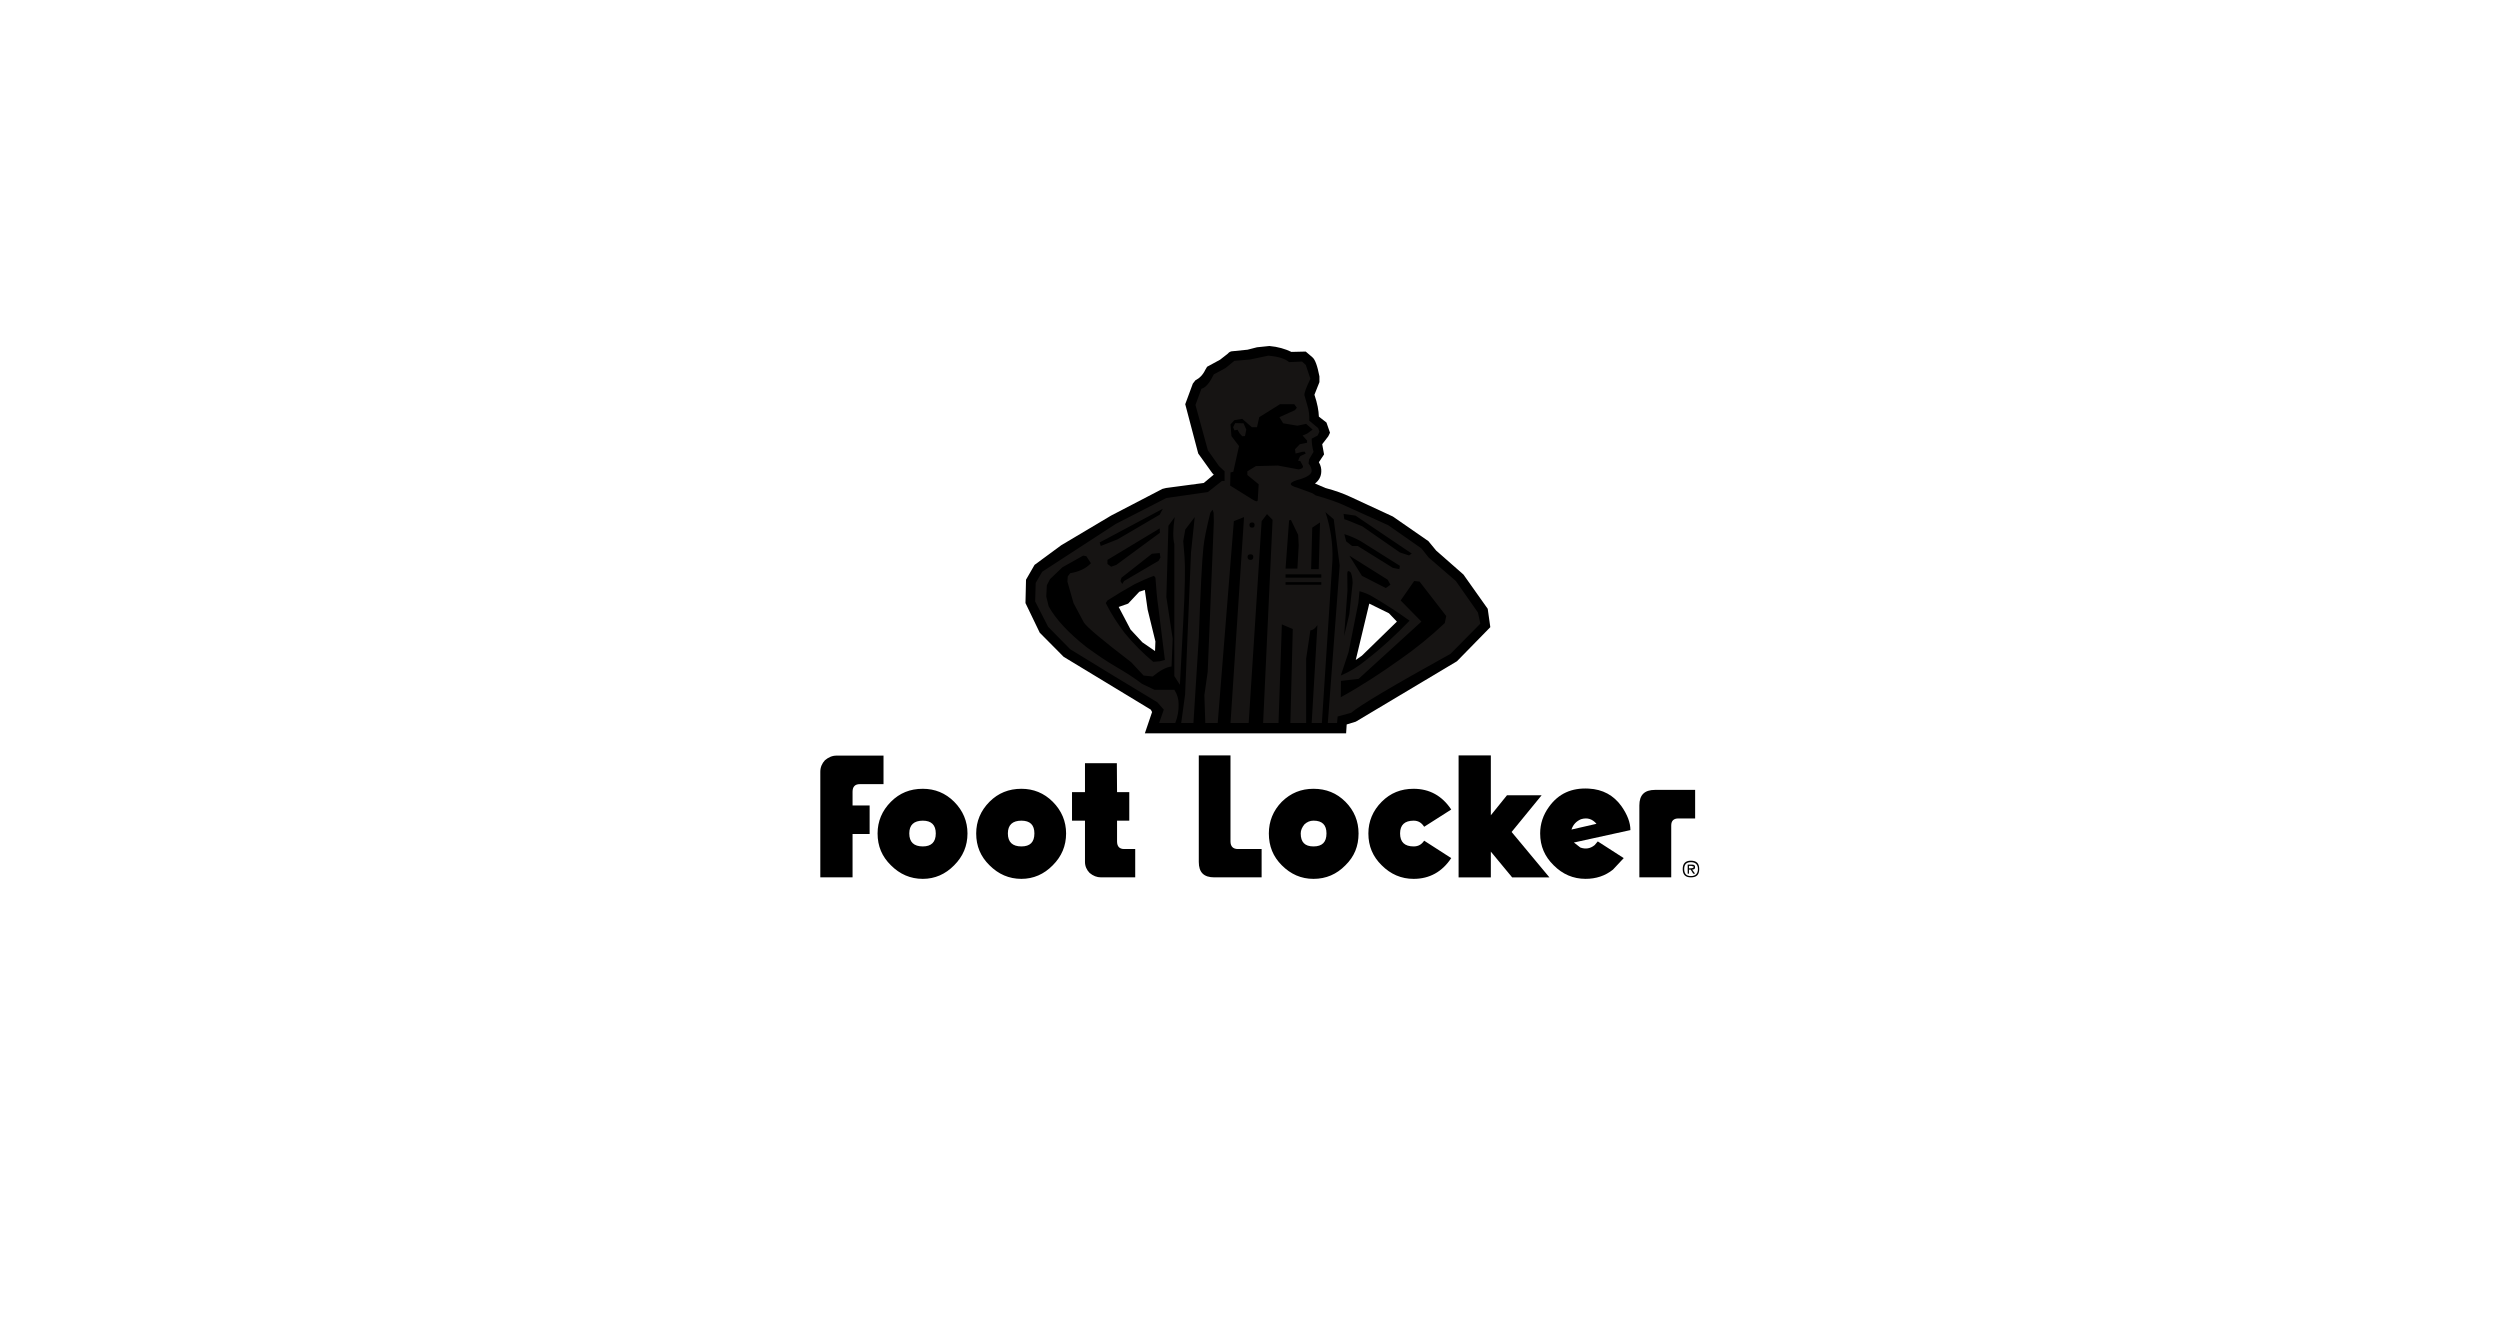
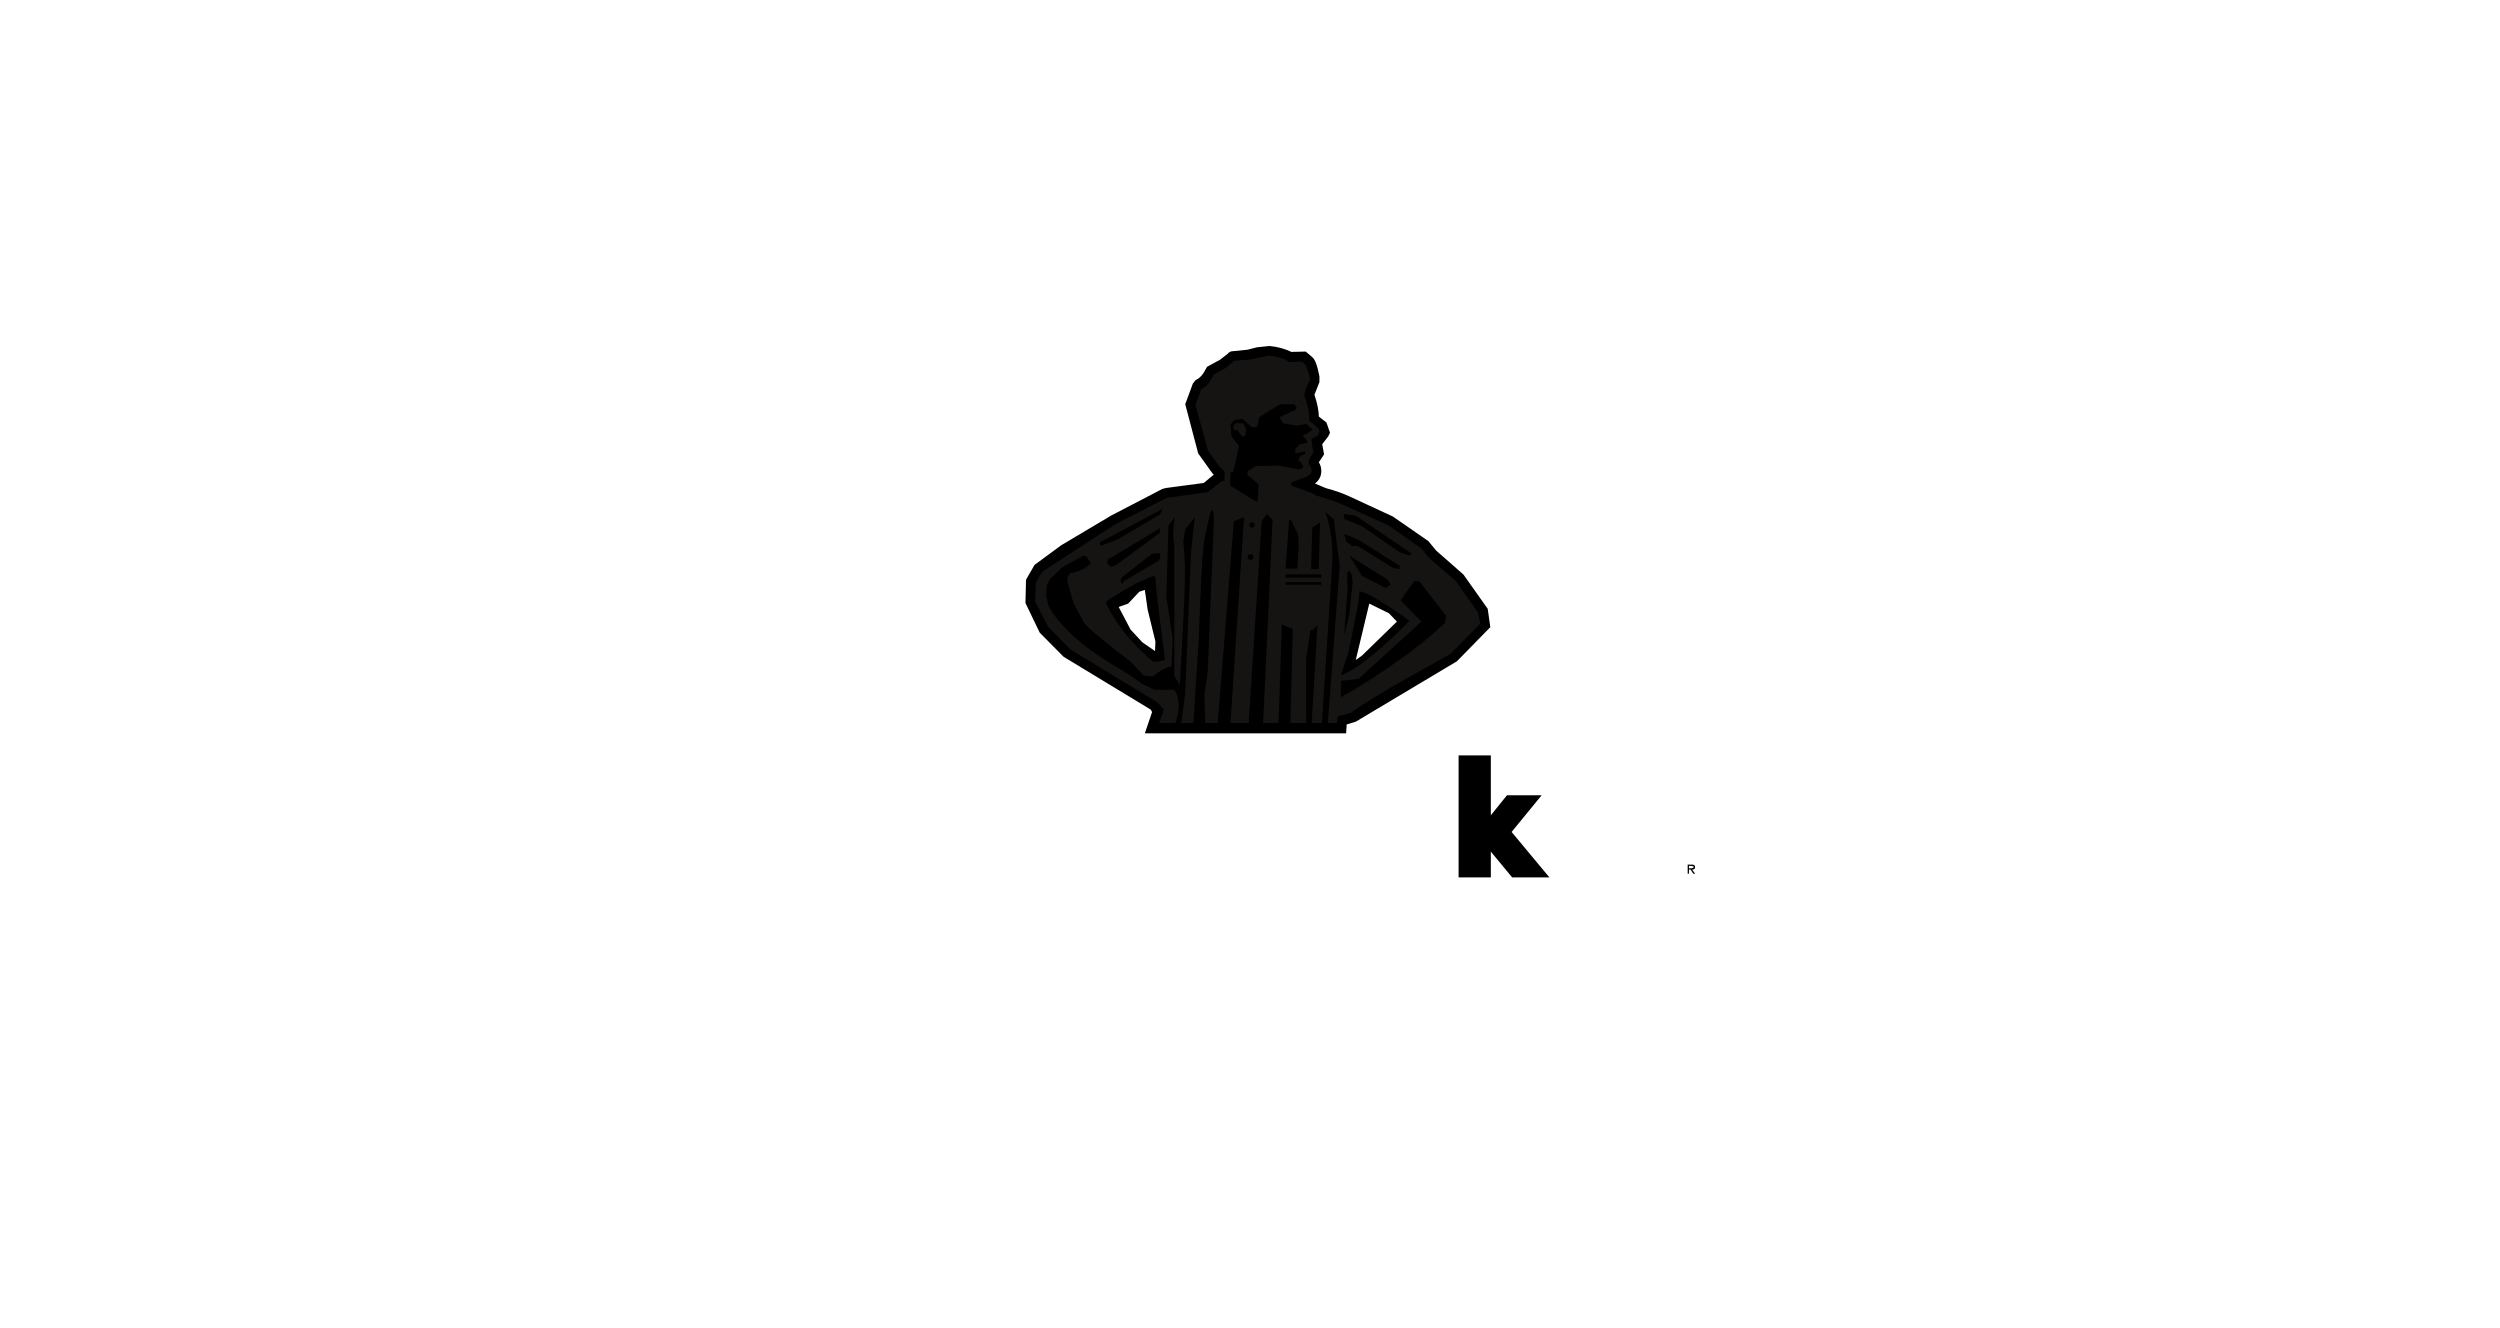
<svg xmlns="http://www.w3.org/2000/svg" width="128" height="68" viewBox="0 0 128 68" fill="none">
  <g clip-path="url(#clip0_2468_11965)">
    <path fill-rule="evenodd" clip-rule="evenodd" d="M54.336 27.916L52.969 28.922L52.532 29.681L52.504 30.877L53.235 32.395L54.459 33.629L58.919 36.333L58.986 36.457L58.616 37.548H68.921L68.95 37.092L69.415 36.95L74.596 33.856L76.304 32.11L76.171 31.171L74.928 29.416L73.533 28.191L73.135 27.707L71.313 26.445L69.121 25.43C68.798 25.278 68.39 25.126 67.858 24.984L67.327 24.756C67.526 24.604 67.64 24.405 67.649 24.158C67.659 24.006 67.631 23.845 67.526 23.665L67.792 23.266L67.697 22.744L68.01 22.336L68.096 22.156L67.915 21.634L67.526 21.33C67.517 21.026 67.45 20.657 67.299 20.211L67.555 19.565V19.271C67.45 18.721 67.327 18.389 67.185 18.284L66.853 18L66.122 18.018C65.808 17.866 65.429 17.753 64.992 17.715L64.357 17.781L63.873 17.905L63.133 17.98C63.028 17.98 62.933 18.018 62.867 18.104L62.468 18.417L61.804 18.778L61.709 18.939C61.586 19.195 61.415 19.366 61.206 19.471L61.073 19.641L60.684 20.695L61.349 23.219L62.07 24.225L62.145 24.301L61.633 24.728L59.707 24.984L59.517 25.031L56.888 26.398L54.336 27.916ZM57.761 30.905L58.331 30.298L58.615 30.203L58.758 31.209L59.157 32.841L59.138 33.335L58.492 32.889L57.885 32.234L57.277 31.076L57.761 30.905ZM69.728 33.572L69.415 33.79L70.107 30.905L71.113 31.399L71.521 31.826L69.728 33.572L69.728 33.572Z" fill="black" />
    <path fill-rule="evenodd" clip-rule="evenodd" d="M55.619 28.476L55.856 28.837C55.6 29.112 55.239 29.273 54.793 29.349L54.67 29.511L54.651 29.776L54.964 30.877L55.495 31.873C55.647 32.111 56.454 32.784 57.915 33.904L58.551 34.587L59.016 34.635C59.377 34.341 59.69 34.16 59.984 34.123L60.041 32.699L59.718 30.573L59.823 26.92L60.145 26.474C60.051 27.1 60.051 27.565 60.126 27.859V34.616L60.411 35.062L60.582 31.826C60.677 30.108 60.687 28.998 60.648 28.514L60.582 27.707L60.687 27.11L61.17 26.474L60.98 28.286L60.677 35.556L60.478 37.017H61.104L61.379 32.633C61.465 30.241 61.541 28.695 61.616 28.011C61.654 27.613 61.778 27.024 61.968 26.256L62.081 26.094L62.138 26.256L62.148 26.721L61.834 34.398L61.664 35.594L61.711 37.017H62.347L63.173 26.683L63.695 26.474L63.002 37.017H63.932L64.596 26.683L64.871 26.322L65.156 26.616L64.672 37.017H65.46L65.631 31.968L66.19 32.206L66.067 37.017H66.874V33.724L67.092 32.272C67.206 32.272 67.329 32.187 67.452 32.006L67.158 37.017H67.68L68.221 28.685C68.25 27.84 68.126 27.015 67.861 26.218L68.287 26.588L68.591 28.951L67.984 37.017H68.458L68.487 36.685L69.18 36.495C69.607 36.125 71.296 35.119 74.266 33.477L75.794 31.93L75.67 31.361L74.541 29.748L73.146 28.543L72.776 28.078L71.078 26.891L68.914 25.914C68.544 25.734 68.031 25.553 67.358 25.363L67.187 25.25L66.456 24.984C65.915 24.832 65.972 24.69 66.618 24.519C66.969 24.405 67.139 24.272 67.158 24.12C67.158 23.997 67.102 23.855 66.997 23.731L67.025 23.522L67.253 23.134C67.19 22.915 67.158 22.688 67.158 22.46L67.462 22.299L67.557 22.099L67.49 21.919L67.035 21.539C67.044 21.293 67.025 21.008 66.921 20.704L66.788 20.239C66.769 20.125 66.874 19.85 67.092 19.394L66.855 18.683L66.665 18.512L66.001 18.54C65.792 18.36 65.45 18.256 64.938 18.209L63.998 18.408L63.201 18.474L62.746 18.844L62.148 19.167C61.939 19.594 61.74 19.841 61.512 19.907L61.208 20.733L61.844 23.058L62.414 23.864L62.698 24.13V24.623H62.565L61.844 25.193L59.718 25.497L57.128 26.825L53.361 29.273L53.028 29.843L53 30.792L53.664 32.092L54.793 33.24C56.283 34.16 57.773 35.062 59.253 35.954L59.586 36.334L59.348 37.017H60.174C60.296 36.709 60.355 36.38 60.345 36.049C60.345 35.793 60.279 35.556 60.127 35.318H59.111L58.475 35.015C58.105 34.73 57.65 34.435 57.128 34.132C56.634 33.847 56.132 33.496 55.619 33.126C54.698 32.395 54.053 31.703 53.693 31.048L53.569 30.545L53.598 29.966L53.759 29.653L54.395 29.045L55.458 28.448L55.619 28.476ZM56.701 28.875V28.666L59.377 27.053L59.386 27.28L57.156 28.922L56.89 29.017L56.7 28.875H56.701ZM56.359 27.954L56.302 27.774L59.538 26.047L59.377 26.351L57.223 27.613L56.359 27.954ZM59.415 28.543L59.32 28.713L57.555 29.748L57.46 29.9L57.365 29.748L57.422 29.577L58.978 28.353L59.377 28.315L59.415 28.543ZM59.159 29.577C59.196 30.108 59.235 30.621 59.31 31.114L59.643 33.79L59.386 33.857L59.045 33.885C58.517 33.444 58.031 32.955 57.593 32.424C57.223 31.94 56.891 31.427 56.615 30.877L56.701 30.744C57.156 30.45 57.621 30.175 58.096 29.909C58.409 29.757 58.741 29.605 59.083 29.482L59.159 29.577ZM71.675 28.97L71.647 29.141L71.315 29.074L69.512 27.954H69.227L68.923 27.717L68.829 27.347C69.126 27.439 69.412 27.563 69.683 27.717L71.675 28.97V28.97ZM72.14 28.438L71.675 28.286L69.749 26.948C69.18 26.711 68.885 26.588 68.829 26.588L68.79 26.312L69.398 26.398L72.283 28.343L72.14 28.438ZM66.399 20.875L66.304 20.998L65.507 21.359L65.697 21.672L66.427 21.796L66.874 21.701L67.206 21.995L66.921 22.203L66.693 22.299L66.921 22.555V22.668L66.551 22.744L66.304 23.001L66.333 23.219L66.665 23.134L66.798 23.124L66.855 23.219L66.618 23.333C66.579 23.333 66.523 23.409 66.466 23.599H66.57L66.712 23.864C66.731 23.95 66.646 24.006 66.494 24.035L65.431 23.836L64.302 23.864L63.865 24.13V24.32L64.444 24.794L64.397 25.591C64.397 25.705 64.302 25.686 64.093 25.553L62.983 24.861L63.002 24.187L63.144 24.158L63.438 22.839L63.049 22.327L63.002 21.729L63.201 21.511L63.6 21.444L64.093 21.871H64.359L64.473 21.359L65.536 20.695H66.266L66.399 20.875H66.399ZM63.97 26.872C63.97 26.797 64.017 26.749 64.112 26.749C64.197 26.749 64.235 26.796 64.235 26.872C64.235 26.977 64.197 27.015 64.112 27.015C64.017 27.015 63.97 26.977 63.97 26.872ZM64.169 28.514C64.169 28.619 64.122 28.666 64.027 28.666C63.932 28.666 63.875 28.619 63.875 28.514C63.875 28.419 63.932 28.381 64.027 28.381C64.122 28.381 64.169 28.419 64.169 28.514ZM66.001 26.645L66.095 26.616L66.465 27.385L66.494 27.916L66.427 29.112H65.82L66.001 26.645ZM67.187 27.015L67.585 26.749L67.519 29.141H67.129L67.187 27.015ZM71.049 29.681L71.191 29.938L70.954 30.108L69.73 29.482L69.085 28.448L71.049 29.681L71.049 29.681ZM69.549 30.867L69.606 30.27C69.844 30.336 70.062 30.422 70.252 30.535C70.916 30.924 71.552 31.333 72.169 31.779C71.467 32.51 70.736 33.183 69.939 33.8C69.549 34.123 69.123 34.388 68.648 34.587L69.046 33.392L69.549 30.867ZM68.99 30.241L68.98 29.378C68.98 29.226 69.037 29.198 69.151 29.302C69.198 29.378 69.246 29.558 69.255 29.843L69.085 31.446L68.819 32.566L68.99 30.241ZM67.651 29.805V29.938H65.82V29.805H67.651ZM67.651 29.406V29.577H65.82V29.406H67.651L68.648 35.698L68.658 34.862L69.559 34.758L72.776 31.826L71.713 30.744L72.406 29.748L72.681 29.776L74.047 31.541L73.972 31.902C73.257 32.578 72.492 33.2 71.685 33.762C70.698 34.464 69.702 35.119 68.648 35.698L67.651 29.406Z" fill="#161413" />
    <path fill-rule="evenodd" clip-rule="evenodd" d="M63.668 21.672L63.241 21.663L63.136 21.871L63.203 22.033L63.364 22.004L63.459 22.175L63.602 22.336L63.744 22.327L63.81 21.995L63.668 21.672Z" fill="#161413" />
-     <path fill-rule="evenodd" clip-rule="evenodd" d="M57.183 39.076H55.551V40.556H54.887V42.017H55.551V44.134C55.551 44.343 55.637 44.542 55.788 44.694C55.969 44.846 56.159 44.921 56.377 44.921H58.123V43.47H57.554C57.316 43.47 57.193 43.337 57.193 43.081V42.018H57.819V40.556H57.193L57.183 39.076ZM63.001 38.677H61.378V44.134C61.378 44.665 61.634 44.921 62.175 44.921H64.595V43.47H63.38C63.133 43.47 63.001 43.337 63.001 43.081V38.677ZM84.741 40.442C84.2 40.442 83.935 40.698 83.935 41.239V44.921H85.567V42.264C85.567 42.027 85.69 41.904 85.937 41.904H86.791V40.442H84.741ZM42.835 38.687C42.608 38.687 42.418 38.772 42.237 38.924C42.086 39.085 42 39.285 42 39.512V44.921H43.651V42.701H44.525V41.239H43.651V40.537C43.651 40.271 43.784 40.148 44.022 40.148H45.236V38.687L42.835 38.687ZM48.852 41.049C48.406 40.603 47.865 40.386 47.248 40.386C46.593 40.386 46.062 40.603 45.616 41.049C45.16 41.505 44.932 42.056 44.932 42.672C44.932 43.327 45.16 43.858 45.616 44.304C46.071 44.76 46.612 44.998 47.248 44.998C47.865 44.998 48.405 44.76 48.852 44.304C49.307 43.849 49.535 43.308 49.535 42.672C49.535 42.056 49.307 41.505 48.852 41.049ZM46.555 42.672C46.555 42.236 46.792 42.018 47.248 42.018C47.684 42.018 47.912 42.236 47.912 42.672C47.912 43.118 47.684 43.337 47.248 43.337C46.792 43.337 46.555 43.118 46.555 42.672ZM53.9 41.049C53.454 40.603 52.913 40.386 52.296 40.386C51.651 40.386 51.11 40.603 50.664 41.049C50.209 41.505 49.981 42.056 49.981 42.672C49.981 43.327 50.209 43.858 50.664 44.304C51.12 44.76 51.66 44.998 52.296 44.998C52.913 44.998 53.454 44.76 53.9 44.304C54.356 43.849 54.584 43.308 54.584 42.672C54.584 42.056 54.356 41.505 53.9 41.049ZM51.603 42.672C51.603 42.236 51.841 42.018 52.296 42.018C52.742 42.018 52.961 42.236 52.961 42.672C52.961 43.118 52.742 43.337 52.296 43.337C51.841 43.337 51.603 43.118 51.603 42.672ZM68.884 41.049C68.438 40.603 67.897 40.386 67.252 40.386C66.616 40.386 66.085 40.603 65.629 41.049C65.183 41.505 64.965 42.056 64.965 42.672C64.965 43.327 65.183 43.858 65.629 44.304C66.085 44.76 66.616 44.998 67.252 44.998C67.897 44.998 68.438 44.76 68.884 44.304C69.34 43.859 69.558 43.327 69.558 42.672C69.558 42.056 69.34 41.505 68.884 41.049ZM66.787 42.207C66.92 42.084 67.072 42.017 67.252 42.017C67.698 42.017 67.916 42.236 67.916 42.672C67.916 43.118 67.698 43.337 67.252 43.337C66.806 43.337 66.597 43.118 66.597 42.672C66.597 42.511 66.664 42.359 66.787 42.207H66.787ZM70.744 41.049C70.289 41.505 70.061 42.056 70.061 42.672C70.061 43.327 70.289 43.858 70.744 44.304C71.2 44.76 71.741 44.998 72.377 44.998C73.192 44.998 73.838 44.637 74.303 43.935L72.917 43.043C72.784 43.242 72.614 43.337 72.377 43.337C71.921 43.337 71.684 43.118 71.684 42.672C71.684 42.236 71.921 42.018 72.377 42.018C72.614 42.018 72.784 42.122 72.917 42.331L74.303 41.448C73.838 40.746 73.192 40.386 72.377 40.386C71.722 40.386 71.19 40.603 70.744 41.049ZM86.573 44.067C86.298 44.067 86.155 44.209 86.155 44.494C86.155 44.788 86.298 44.921 86.573 44.921C86.867 44.921 87 44.788 87 44.494C87 44.209 86.867 44.067 86.573 44.067ZM86.231 44.494C86.231 44.266 86.336 44.143 86.573 44.143C86.81 44.143 86.934 44.267 86.934 44.494C86.934 44.731 86.81 44.855 86.573 44.855C86.336 44.855 86.231 44.731 86.231 44.494Z" fill="black" />
    <path fill-rule="evenodd" clip-rule="evenodd" d="M86.788 44.4C86.788 44.305 86.741 44.267 86.627 44.267H86.409V44.732H86.475V44.523H86.561L86.693 44.732H86.788L86.637 44.523C86.741 44.523 86.788 44.485 86.788 44.4V44.4ZM86.475 44.457V44.333H86.599L86.722 44.371C86.722 44.428 86.665 44.457 86.561 44.457H86.475ZM76.331 41.742V38.678H74.68V44.922H76.331V43.603L77.422 44.922H79.33L77.394 42.597L78.931 40.718H77.157L76.331 41.742Z" fill="black" />
-     <path fill-rule="evenodd" clip-rule="evenodd" d="M83.477 42.501C83.477 42.122 83.325 41.714 83.012 41.268C82.613 40.718 82.063 40.414 81.342 40.376C80.469 40.328 79.795 40.632 79.311 41.306C79.007 41.724 78.856 42.179 78.856 42.672C78.856 43.327 79.093 43.858 79.548 44.304C80.004 44.76 80.545 44.997 81.18 44.997C81.712 44.997 82.186 44.846 82.585 44.523L83.135 43.935L81.807 43.08L81.645 43.27C81.427 43.45 81.18 43.488 80.915 43.394L80.583 43.137L83.477 42.501ZM80.953 41.942C81.275 41.847 81.531 41.932 81.74 42.179L80.459 42.473C80.545 42.217 80.706 42.046 80.953 41.941L80.953 41.942Z" fill="black" />
  </g>
  <defs>
    <clipPath id="clip0_2468_11965">
      <rect width="45" height="27.288" fill="white" transform="translate(42 17.712)" />
    </clipPath>
  </defs>
</svg>